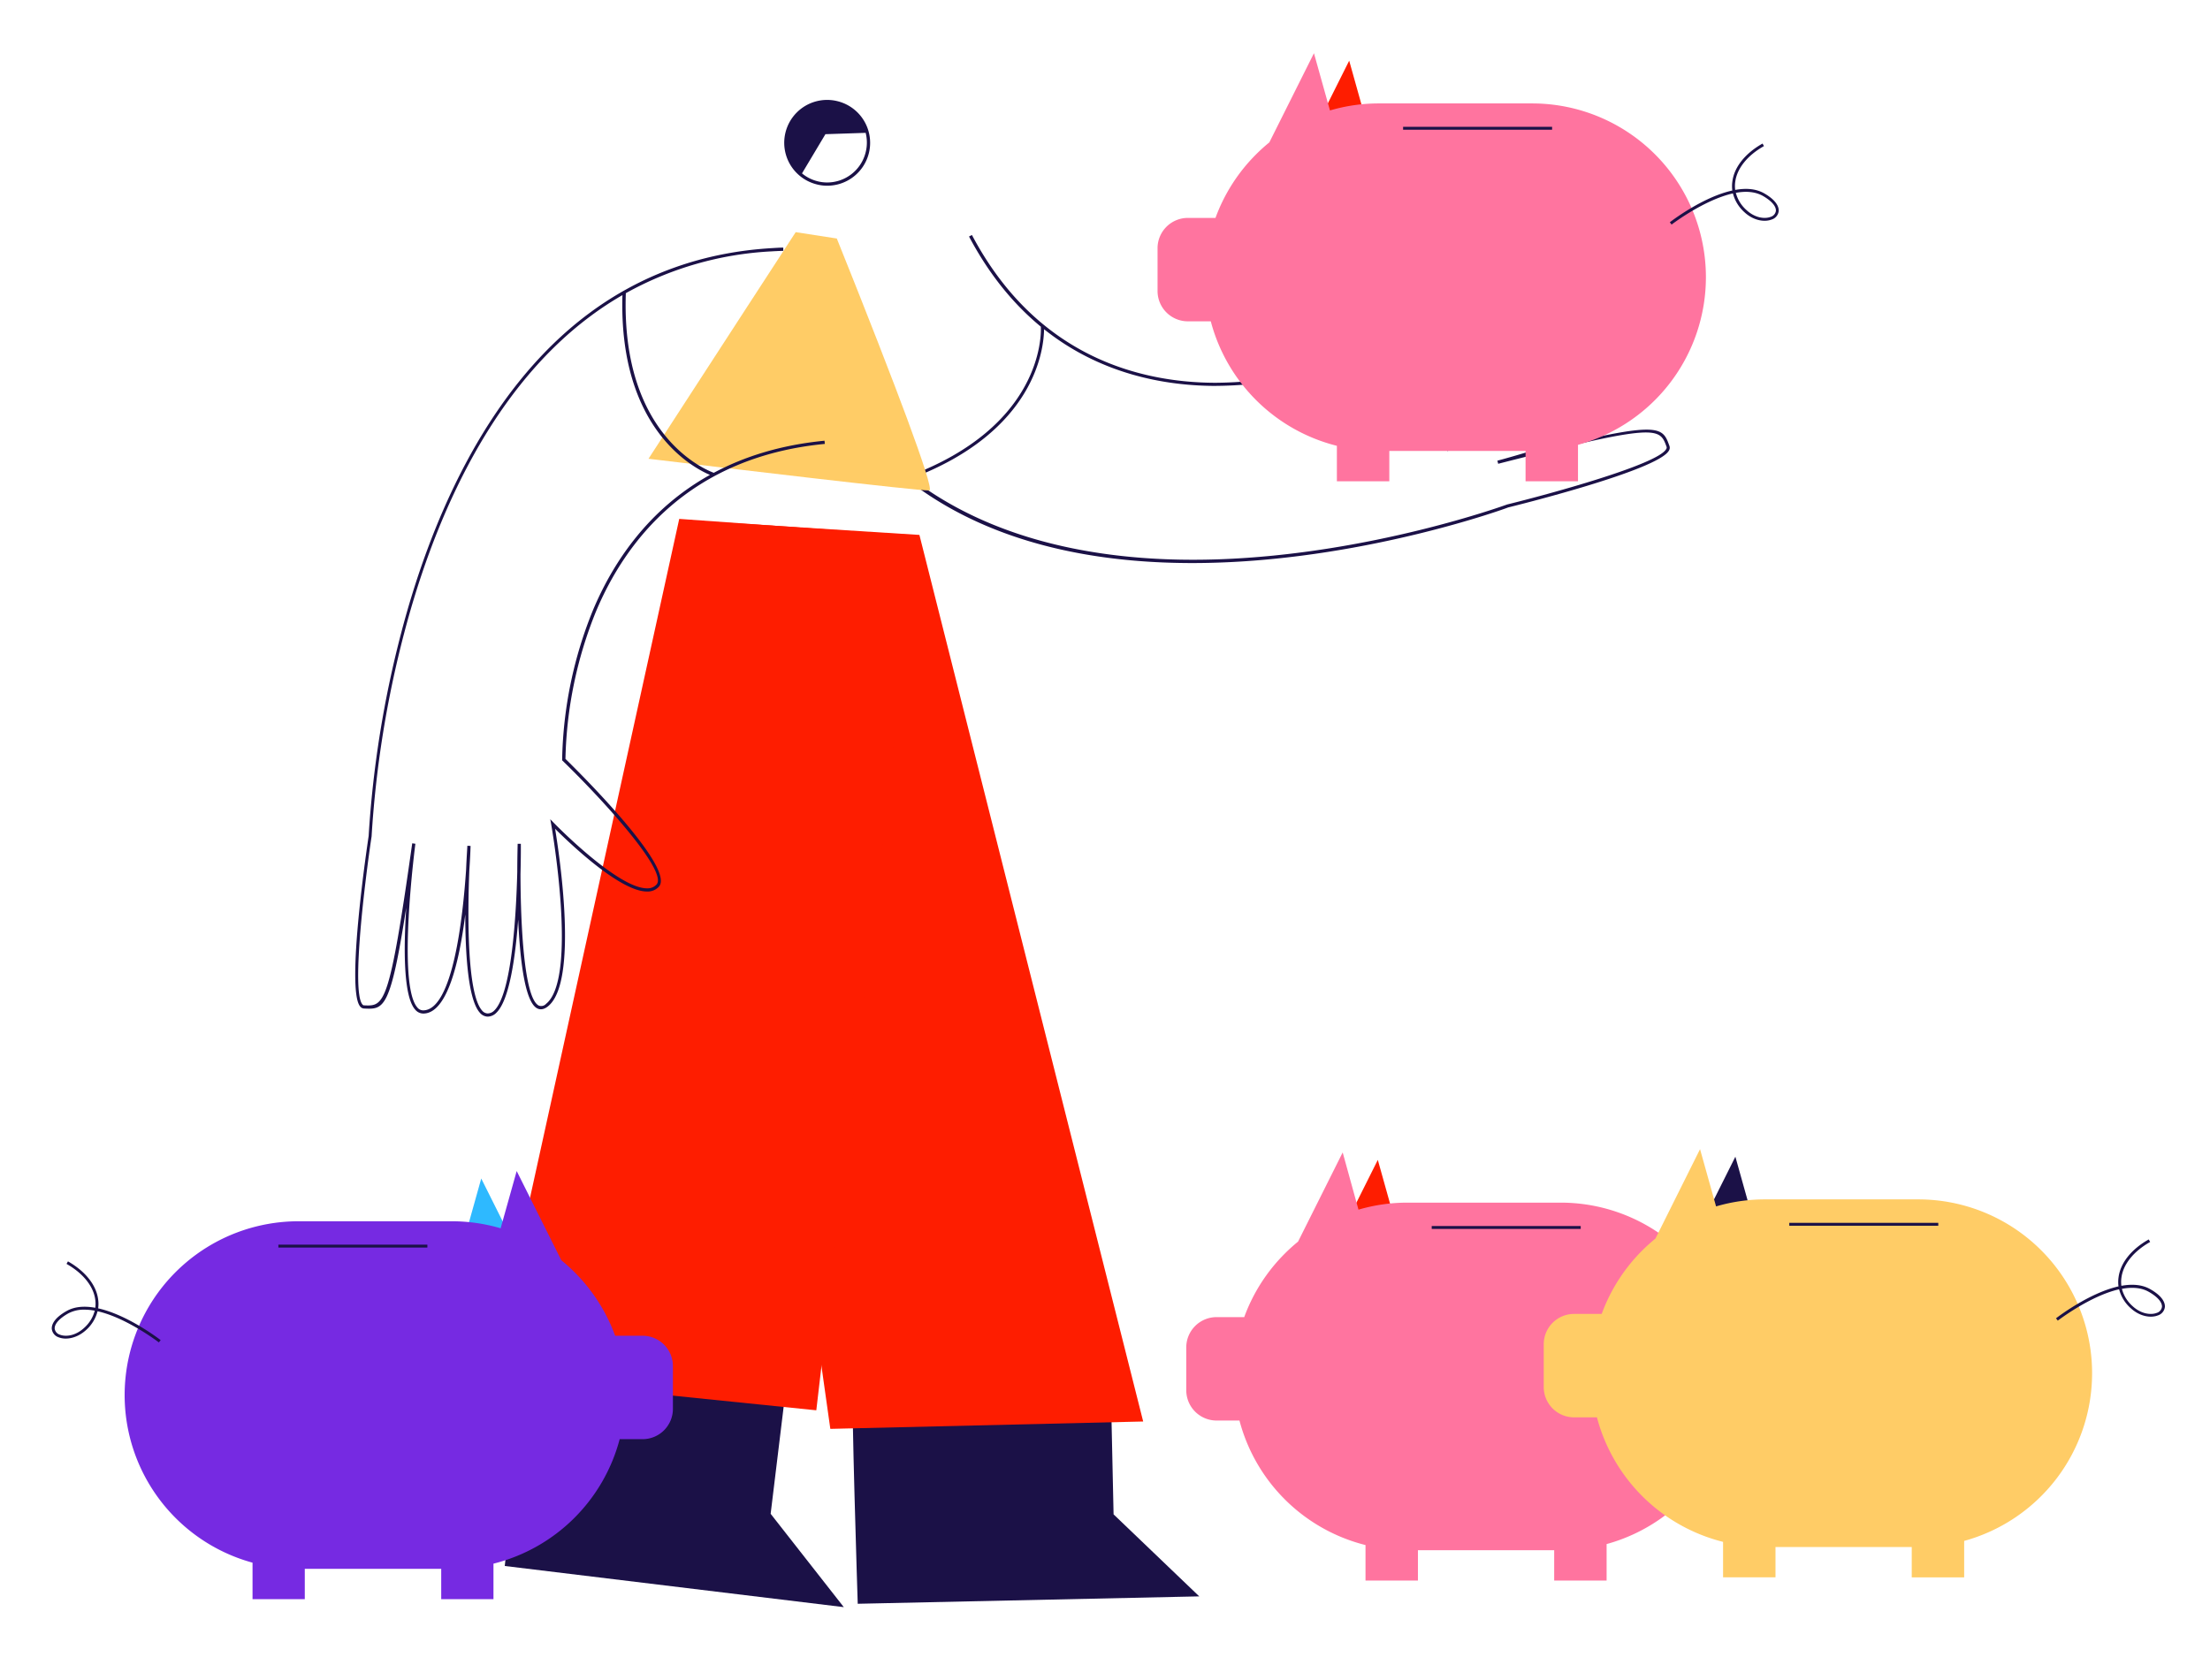
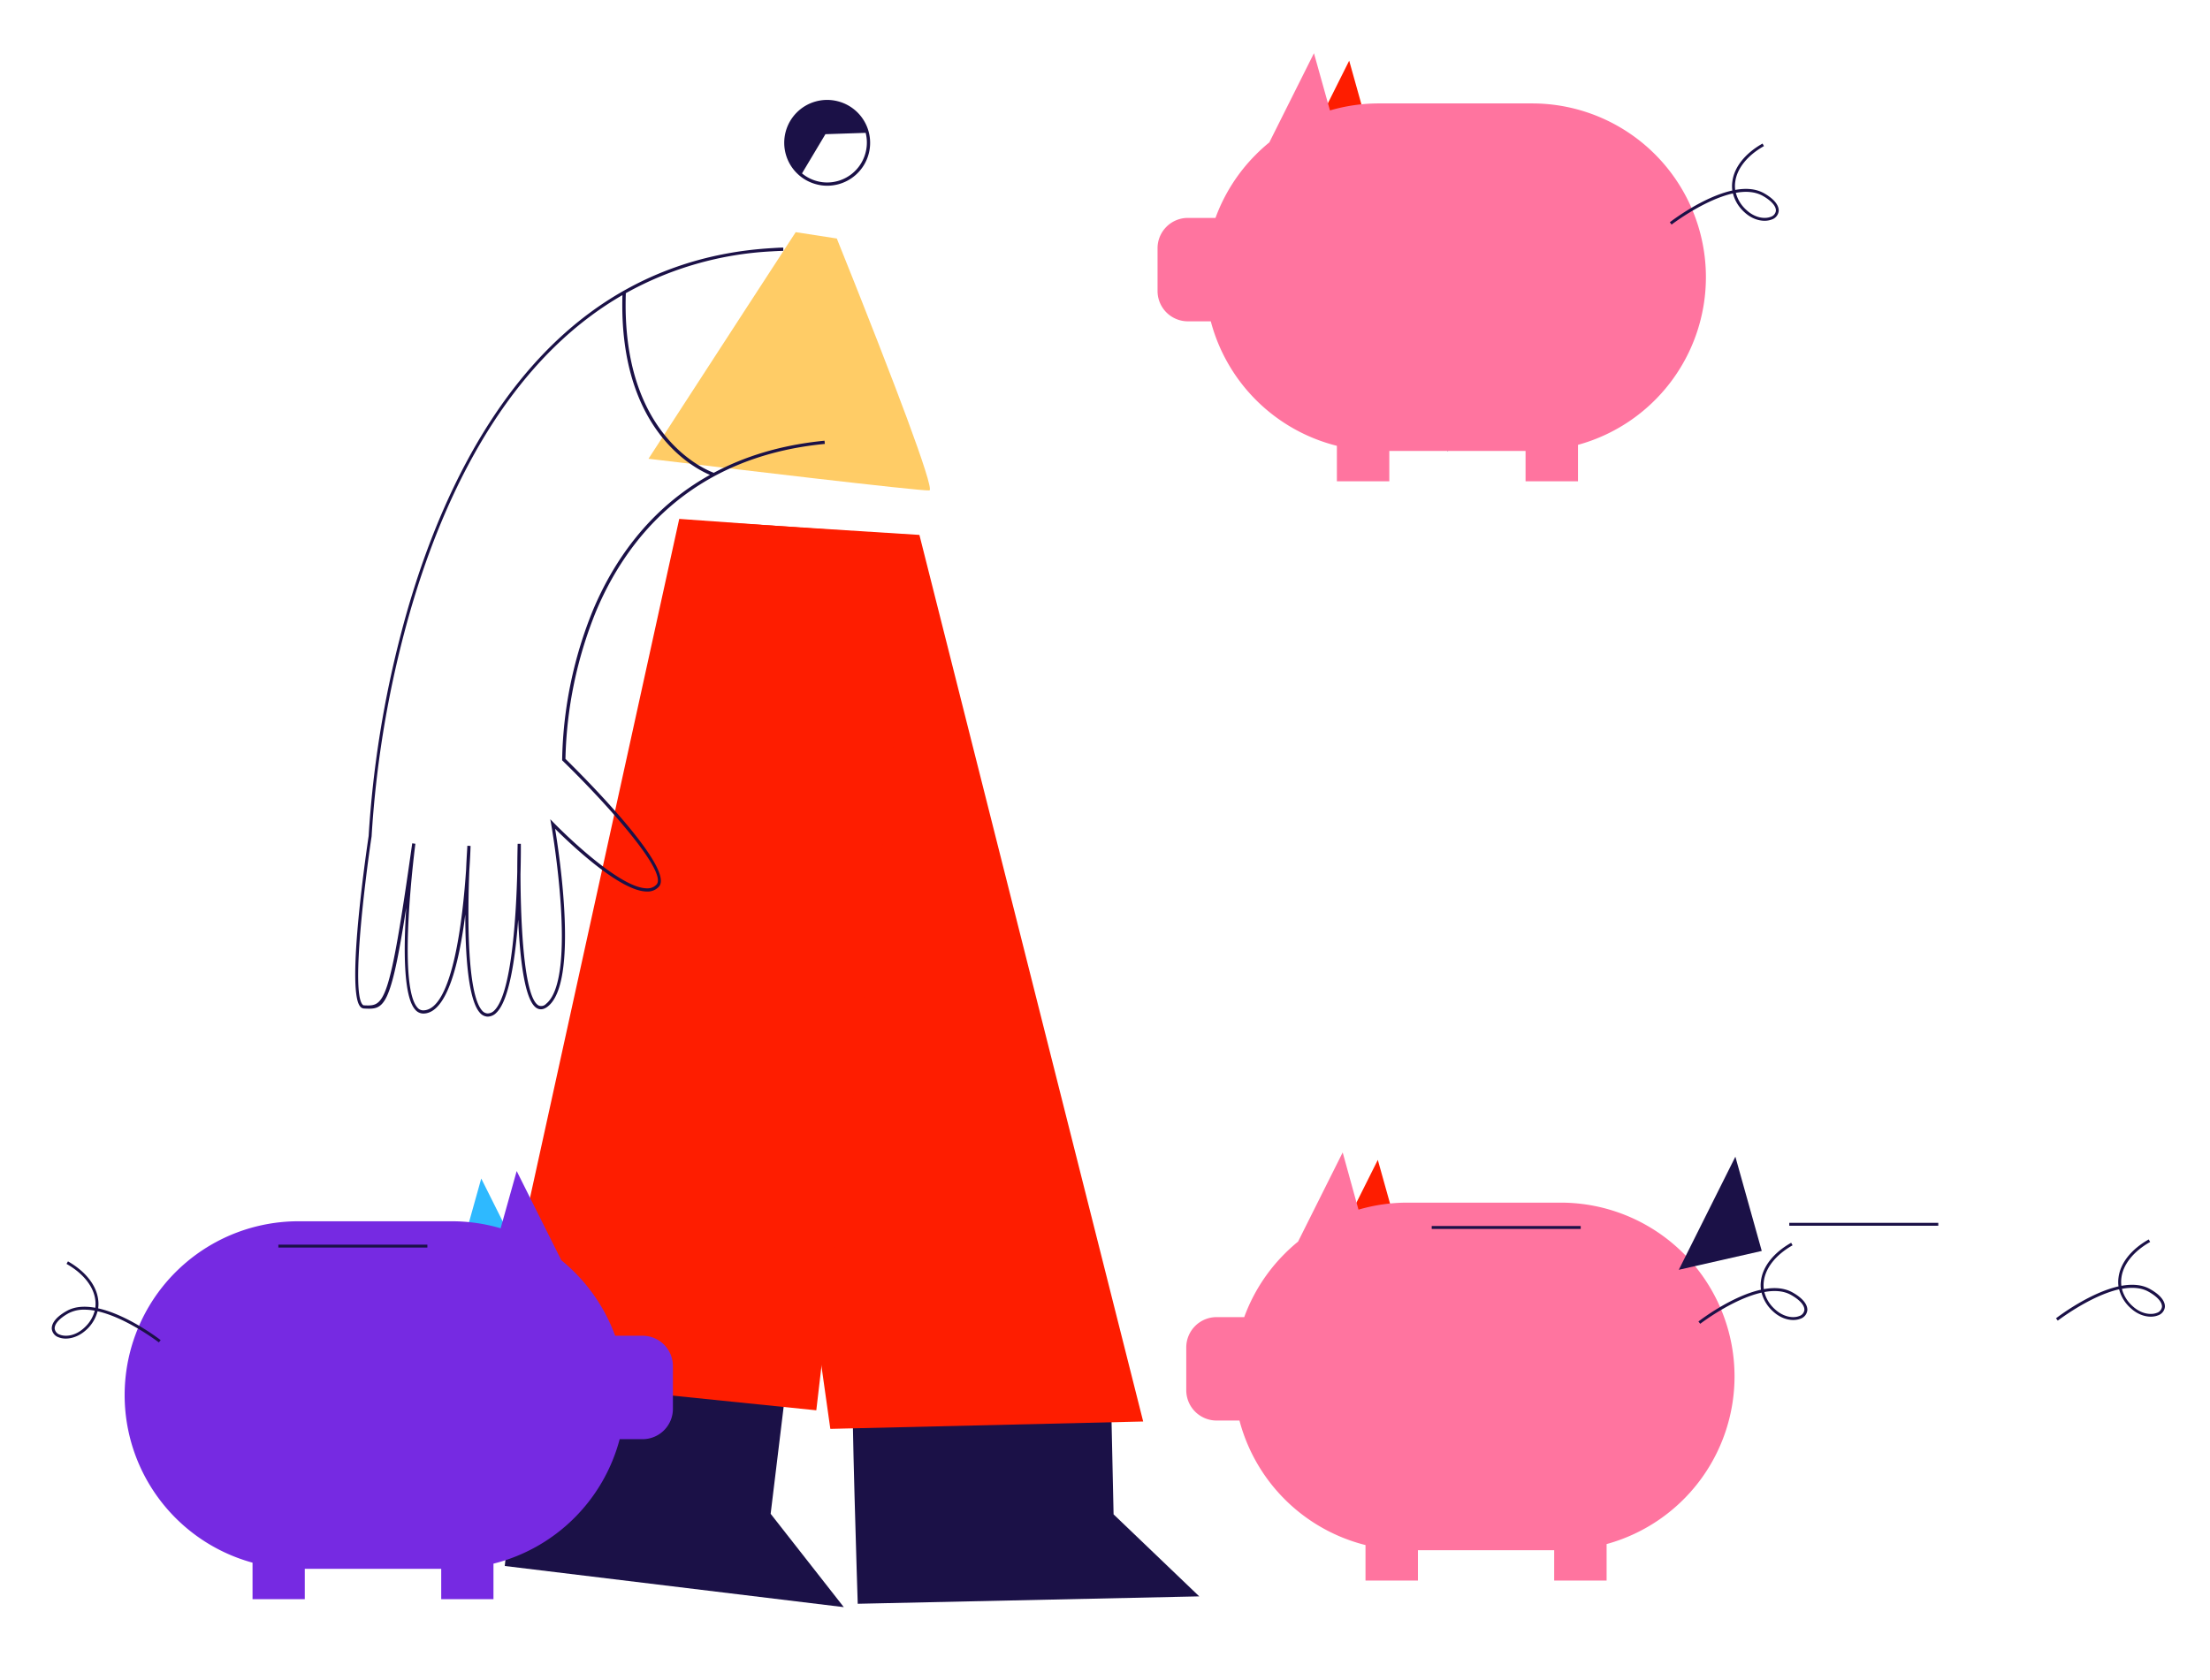
<svg xmlns="http://www.w3.org/2000/svg" id="Capa_1" data-name="Capa 1" viewBox="0 0 761.35 578.85">
  <title>Mesa de trabajo 63</title>
  <polygon points="455.18 438.67 474.66 399.7 483.75 432.18 455.18 438.67" fill="#fe1d00" />
  <path d="M597.55,474.32a59.93,59.93,0,0,1-44.07,57.77v12.56H535.42V534.2H488.48v10.45H470.42V532.43A60,60,0,0,1,427,489.52h-7.88a10.45,10.45,0,0,1-10.45-10.45V464.34a10.45,10.45,0,0,1,10.45-10.46h9.52a59.92,59.92,0,0,1,14-21.91,59,59,0,0,1,4.55-4.11l15.37-30.73L468,416.85a59.74,59.74,0,0,1,16.91-2.42h52.75A59.88,59.88,0,0,1,597.55,474.32Z" fill="#ff749f" />
  <polygon points="445.31 59.88 464.8 20.91 473.89 53.39 445.31 59.88" fill="#fe1d00" />
  <path d="M293.85,478.08l88.78-1.93,1,45.7,29.51,28.26-117.65,2.55S293.12,478.87,293.85,478.08Z" fill="#1b1147" />
  <polygon points="316.74 184.33 393.83 489.85 286.05 492.39 241.88 179.6 316.74 184.33" fill="#fe1d00" />
-   <path d="M575.15,153.74c-2.31-6.45-3.06-8.55-37.67-.22,13.37-4.53,28.57-10.72,31.29-16.21a3.63,3.63,0,0,0,.21-3.1c-3.17-7.71-21.56-4.61-37.11-.39,12.77-5.27,26.78-12.1,29.4-17.5a3.74,3.74,0,0,0,.28-2.95,4.25,4.25,0,0,0-2.43-2.42c-5.62-2.46-19.75,1.09-32.55,5.28,12.59-5.86,25.46-13,25.8-17.73.1-1.28-.59-2.33-2-3.14-11.79-6.54-49.41,16-57.52,21,2.64-6.33,11.57-29.1,7.89-37.6a5.21,5.21,0,0,0-3.07-3c-8.18-2.92-26,40.53-28.45,46.54a143.17,143.17,0,0,1-50.2,9.6h-.89c-25.8-.19-61.2-9.18-83.3-50.92l-1,.52c7.13,13.47,15.63,23.57,24.75,31.08.14,3,.4,34.35-45.56,51.52-13.76-10.76-25.66-25.23-34.27-44.51l-1,.45c12.62,28.25,33.21,48.71,61.21,60.81,20.23,8.76,44.35,13.18,71.79,13.18q4.33,0,8.77-.15c52.89-1.75,99.65-18.8,100-19,2.11-.52,51.75-12.77,55.44-19.63A1.83,1.83,0,0,0,575.15,153.74Zm-1.14,1c-2.87,5.33-40.48,15.58-54.79,19.1-.47.17-47.05,17.16-99.77,18.91-33.43,1.11-74.1-3.95-105.43-27.9,43-16.31,45.61-45.13,45.66-51.4,19.19,15.3,41,19.4,58.4,19.53a143.76,143.76,0,0,0,51.73-9.78l.21-.09.08-.22c7.9-19.61,21.65-48.07,27.15-46.12a4.12,4.12,0,0,1,2.42,2.42c4,9.27-8.44,38.05-8.57,38.34l-.72,1.66,1.53-1c.45-.29,45.48-28.79,57.87-21.91,1.06.59,1.55,1.28,1.49,2.1-.41,5.68-23.48,16.44-39.44,23-5.45,2.07-9.24,3.66-9.76,3.88l.41,1c.51-.2,4-1.54,9-3.58,13.83-5.28,39.5-14.2,47.18-10.83a3.1,3.1,0,0,1,1.84,1.77,2.66,2.66,0,0,1-.23,2.1c-3.48,7.18-29.51,17.5-42.95,22.42-4.46,1.5-7.5,2.64-8,2.83l.37,1c.46-.15,3.47-1.16,7.82-2.75,15-5,46.51-14.28,50.43-4.75a2.56,2.56,0,0,1-.18,2.19c-4.71,9.48-51.44,22-51.91,22.09l.28,1.07c55-14.08,55.59-12.5,58-5.87A.83.83,0,0,1,574,154.75Z" fill="#1b1147" />
  <path d="M499.66,155l-1,.44c-.16-.35-3.85-8.41-14.94-7.37h0a38.8,38.8,0,0,1-8.16,1.55l-.09-1.1a36.54,36.54,0,0,0,7.43-1.38l.42-.13c10.24-3.16,14.71-9.81,14.76-9.89l.93.6c-.2.31-3.84,5.75-12.15,9.21A15.16,15.16,0,0,1,499.66,155Z" fill="#1b1147" />
  <path d="M182.86,465.58,271,476.29l-5.51,45.37,25.2,32.16L173.89,539.64S182,466.25,182.86,465.58Z" fill="#1b1147" />
  <path d="M320.17,169c-2.67.34-75-8.29-92.82-10.44l-3.94-.47,4.27-6.58,22.83-35.18,5.38-8.29L274.12,80l14.16,2.19s2.38,5.89,5.84,14.6c.79,2,1.64,4.13,2.53,6.39,3.58,9,7.81,19.87,11.72,30.11,1.44,3.8,2.84,7.52,4.14,11C317.63,158.15,321.23,168.87,320.17,169Z" fill="#fc6" />
  <polygon points="234 178.81 169.02 474.53 281.22 485.99 316.35 184.72 234 178.81" fill="#fe1d00" />
  <path d="M288.64,34.9a14.77,14.77,0,1,0-7.39,28.61A14.37,14.37,0,0,0,285,64a14.78,14.78,0,0,0,3.68-29.09Zm9.54,17.73A13.66,13.66,0,0,1,285,62.88a13.36,13.36,0,0,1-3.44-.44,13.53,13.53,0,0,1-5.27-2.69l8.07-13.51,13.86-.46A13.58,13.58,0,0,1,298.18,52.63Z" fill="#1b1147" />
  <path d="M194.8,261.51a142.85,142.85,0,0,1,10.56-50.89c10-23.79,31.79-53.1,78.8-57.65l-.11-1.1c-15.16,1.47-27.74,5.49-38.15,11.06-2.66-1-32-12.61-30.3-61.9a115.17,115.17,0,0,1,50.24-14.41c1.31-.08,2.62-.14,4-.18l0-1.11c-1.34,0-2.67.1-4,.18-23.49,1.39-44.61,8.91-62.77,22.37-36.88,27.33-55.6,74.9-64.8,110A363.76,363.76,0,0,0,127,288.07c-.32,2.15-7.89,52.71-2.95,58.73a1.81,1.81,0,0,0,1.36.74c6.84.33,9.07.43,14.54-34.75-.91,14.09-1,30.5,3.07,35.11a3.64,3.64,0,0,0,2.79,1.37c8.35,0,12.47-18.19,14.48-34.17,0,13.81,1,29.38,5,33.86a3.7,3.7,0,0,0,2.62,1.37H168a4.25,4.25,0,0,0,3-1.34c4.42-4.25,6.52-18.67,7.51-32.1.63,13.87,2.31,28.48,6.58,30.61,1.14.57,2.38.33,3.68-.71,10.54-8.41,4-51.77,2.47-61.18,4.84,4.82,22.33,21.61,31.63,21.61H223a5.18,5.18,0,0,0,4-1.68C232.79,299.11,199.43,266.05,194.8,261.51Zm31.38,43.29a4.11,4.11,0,0,1-3.16,1.32h-.12c-10.16,0-31.85-22.29-32.07-22.52l-1.26-1.3.32,1.78c.09.53,9.29,53-1.78,61.86a2.25,2.25,0,0,1-2.5.58c-5.09-2.54-6.26-28-6.3-45.25.15-5.82.13-9.94.12-10.5l-1.1,0c0,.56-.12,4.34-.13,9.71-.37,14.8-1.9,41.93-7.93,47.75a3.22,3.22,0,0,1-2.35,1,2.64,2.64,0,0,1-1.85-1c-5.31-6-4.95-34-4.39-48.26.32-4.69.42-7.93.43-8.46l-1.1-.06c0,.49-.25,3.65-.44,8.28-.53,7.87-1.65,20-3.93,30.12s-5.72,18.32-10.87,18.32a2.55,2.55,0,0,1-2-1c-7-8-.73-55.93-.67-56.41l-1.09-.15c-7.93,56.24-9.6,56.15-16.63,55.83-.07,0-.29,0-.55-.34-3.85-4.68,1-43.36,3.19-57.93a362.37,362.37,0,0,1,11.22-70c9.16-34.92,27.76-82.24,64.39-109.38a110.2,110.2,0,0,1,10.8-7.09c-1.33,46.08,24.38,59.52,30.15,61.95-21.44,11.92-33.52,30.49-40.28,46.56a143.32,143.32,0,0,0-10.64,51.57V262l.16.16C209,276.91,230.08,300.46,226.18,304.8Z" fill="#1b1147" />
  <path d="M587.69,95.52a59.93,59.93,0,0,1-44.07,57.77v12.57H525.56V155.4H478.62v10.46H460.56V153.63a60,60,0,0,1-43.44-42.9h-7.89a10.45,10.45,0,0,1-10.45-10.45V85.54a10.45,10.45,0,0,1,10.45-10.45h9.51a59.9,59.9,0,0,1,14-21.91,57.19,57.19,0,0,1,4.55-4.11l15.37-30.73,5.52,19.72a59.67,59.67,0,0,1,16.9-2.42h52.76A59.88,59.88,0,0,1,587.69,95.52Z" fill="#ff749f" />
  <path d="M585.73,456.18l-.61-.79c.62-.49,11.4-8.73,21.53-10.95a11.15,11.15,0,0,1,0-3c.59-5,4.39-9.78,10.41-13.18l.49.87c-5.74,3.25-9.35,7.78-9.91,12.43a10.44,10.44,0,0,0,0,2.68c3.59-.65,7-.48,9.89,1.13,4.63,2.61,5.18,5,5.1,6.15a3.47,3.47,0,0,1-2.42,2.93c-2.34.92-6.17.48-9.44-2.58a13.06,13.06,0,0,1-3.91-6.43C596.84,447.68,585.88,456.06,585.73,456.18Zm22.08-10.94a12,12,0,0,0,3.62,5.9c3,2.76,6.34,3.18,8.39,2.38a2.51,2.51,0,0,0,1.79-2.07c.11-1.6-1.56-3.5-4.59-5.21C614.41,444.76,611.19,444.62,607.81,445.24Z" fill="#1b1147" />
  <rect x="493.23" y="422.49" width="51.33" height="1" fill="#1b1147" />
  <polygon points="185.28 445.09 165.79 406.12 156.7 438.59 185.28 445.09" fill="#2eb9ff" />
  <path d="M231.82,470.75v14.73a10.45,10.45,0,0,1-10.45,10.46h-7.89A60,60,0,0,1,170,538.84v12.23H152V540.61H105v10.46H87V538.5a59.89,59.89,0,0,1,15.81-117.65h52.76a59.67,59.67,0,0,1,16.9,2.42L178,403.54l15.38,30.74c1.58,1.3,3.1,2.67,4.54,4.11a59.82,59.82,0,0,1,14,21.91h9.51A10.45,10.45,0,0,1,231.82,470.75Z" fill="#762ae2" />
  <polygon points="578.35 437.57 597.84 398.6 606.93 431.08 578.35 437.57" fill="#1b1147" />
-   <path d="M720.73,473.22A59.93,59.93,0,0,1,676.66,531v12.56H658.6V533.1H611.66v10.45H593.6V531.33a60,60,0,0,1-43.45-42.91h-7.88A10.45,10.45,0,0,1,531.82,478V463.24a10.45,10.45,0,0,1,10.45-10.46h9.52a60,60,0,0,1,14-21.9c1.44-1.44,3-2.81,4.54-4.11L585.67,396l5.52,19.73a59.67,59.67,0,0,1,16.9-2.42h52.76A59.88,59.88,0,0,1,720.73,473.22Z" fill="#fc6" />
  <path d="M708.91,455.08l-.61-.79c.62-.48,11.4-8.72,21.53-11a11.15,11.15,0,0,1,0-3c.59-5,4.38-9.78,10.41-13.18l.49.87c-5.74,3.25-9.36,7.78-9.91,12.43a10.44,10.44,0,0,0,0,2.68c3.59-.65,7.05-.48,9.89,1.13,4.63,2.61,5.18,5,5.1,6.15a3.48,3.48,0,0,1-2.43,2.93c-2.34.92-6.16.48-9.43-2.58a13,13,0,0,1-3.91-6.43C720,446.58,709.06,455,708.91,455.08ZM731,444.14a12,12,0,0,0,3.62,5.9c2.95,2.76,6.34,3.18,8.39,2.38a2.53,2.53,0,0,0,1.79-2.07c.11-1.6-1.56-3.5-4.59-5.21C737.59,443.66,734.37,443.52,731,444.14Z" fill="#1b1147" />
  <rect x="616.41" y="421.39" width="51.33" height="1" fill="#1b1147" />
  <path d="M54.72,462.59c-.15-.11-11.11-8.49-21.11-10.73a13.06,13.06,0,0,1-3.91,6.43c-3.27,3-7.1,3.49-9.43,2.57a3.48,3.48,0,0,1-2.43-2.92c-.08-1.18.47-3.54,5.1-6.16,2.84-1.61,6.3-1.77,9.89-1.12a10.44,10.44,0,0,0,0-2.68c-.55-4.66-4.17-9.19-9.91-12.44l.49-.87c6,3.41,9.82,8.22,10.41,13.19a11.07,11.07,0,0,1,0,3c10.13,2.23,20.91,10.47,21.53,10.95ZM29.08,451.31a11.37,11.37,0,0,0-5.65,1.34c-3,1.71-4.7,3.61-4.59,5.22a2.52,2.52,0,0,0,1.79,2.06c2.05.81,5.43.39,8.39-2.37a12,12,0,0,0,3.62-5.9A20.05,20.05,0,0,0,29.08,451.31Z" fill="#1b1147" />
  <rect x="95.9" y="428.91" width="51.33" height="1" fill="#1b1147" />
  <path d="M575.87,77.39l-.61-.8c.62-.48,11.4-8.72,21.53-10.94a11.15,11.15,0,0,1,0-3c.59-5,4.38-9.78,10.41-13.18l.49.87c-5.74,3.24-9.36,7.78-9.91,12.43a10.44,10.44,0,0,0,0,2.68c3.59-.65,7-.48,9.89,1.12,4.63,2.62,5.18,5,5.1,6.16a3.47,3.47,0,0,1-2.43,2.92c-2.33.92-6.16.49-9.43-2.57A13.06,13.06,0,0,1,597,66.65C587,68.89,576,77.27,575.87,77.39ZM598,66.45a12,12,0,0,0,3.62,5.9c2.95,2.76,6.34,3.18,8.39,2.37a2.51,2.51,0,0,0,1.79-2.06c.11-1.6-1.56-3.5-4.59-5.21C604.55,66,601.33,65.83,598,66.45Z" fill="#1b1147" />
-   <rect x="483.37" y="43.7" width="51.33" height="1" fill="#1b1147" />
</svg>